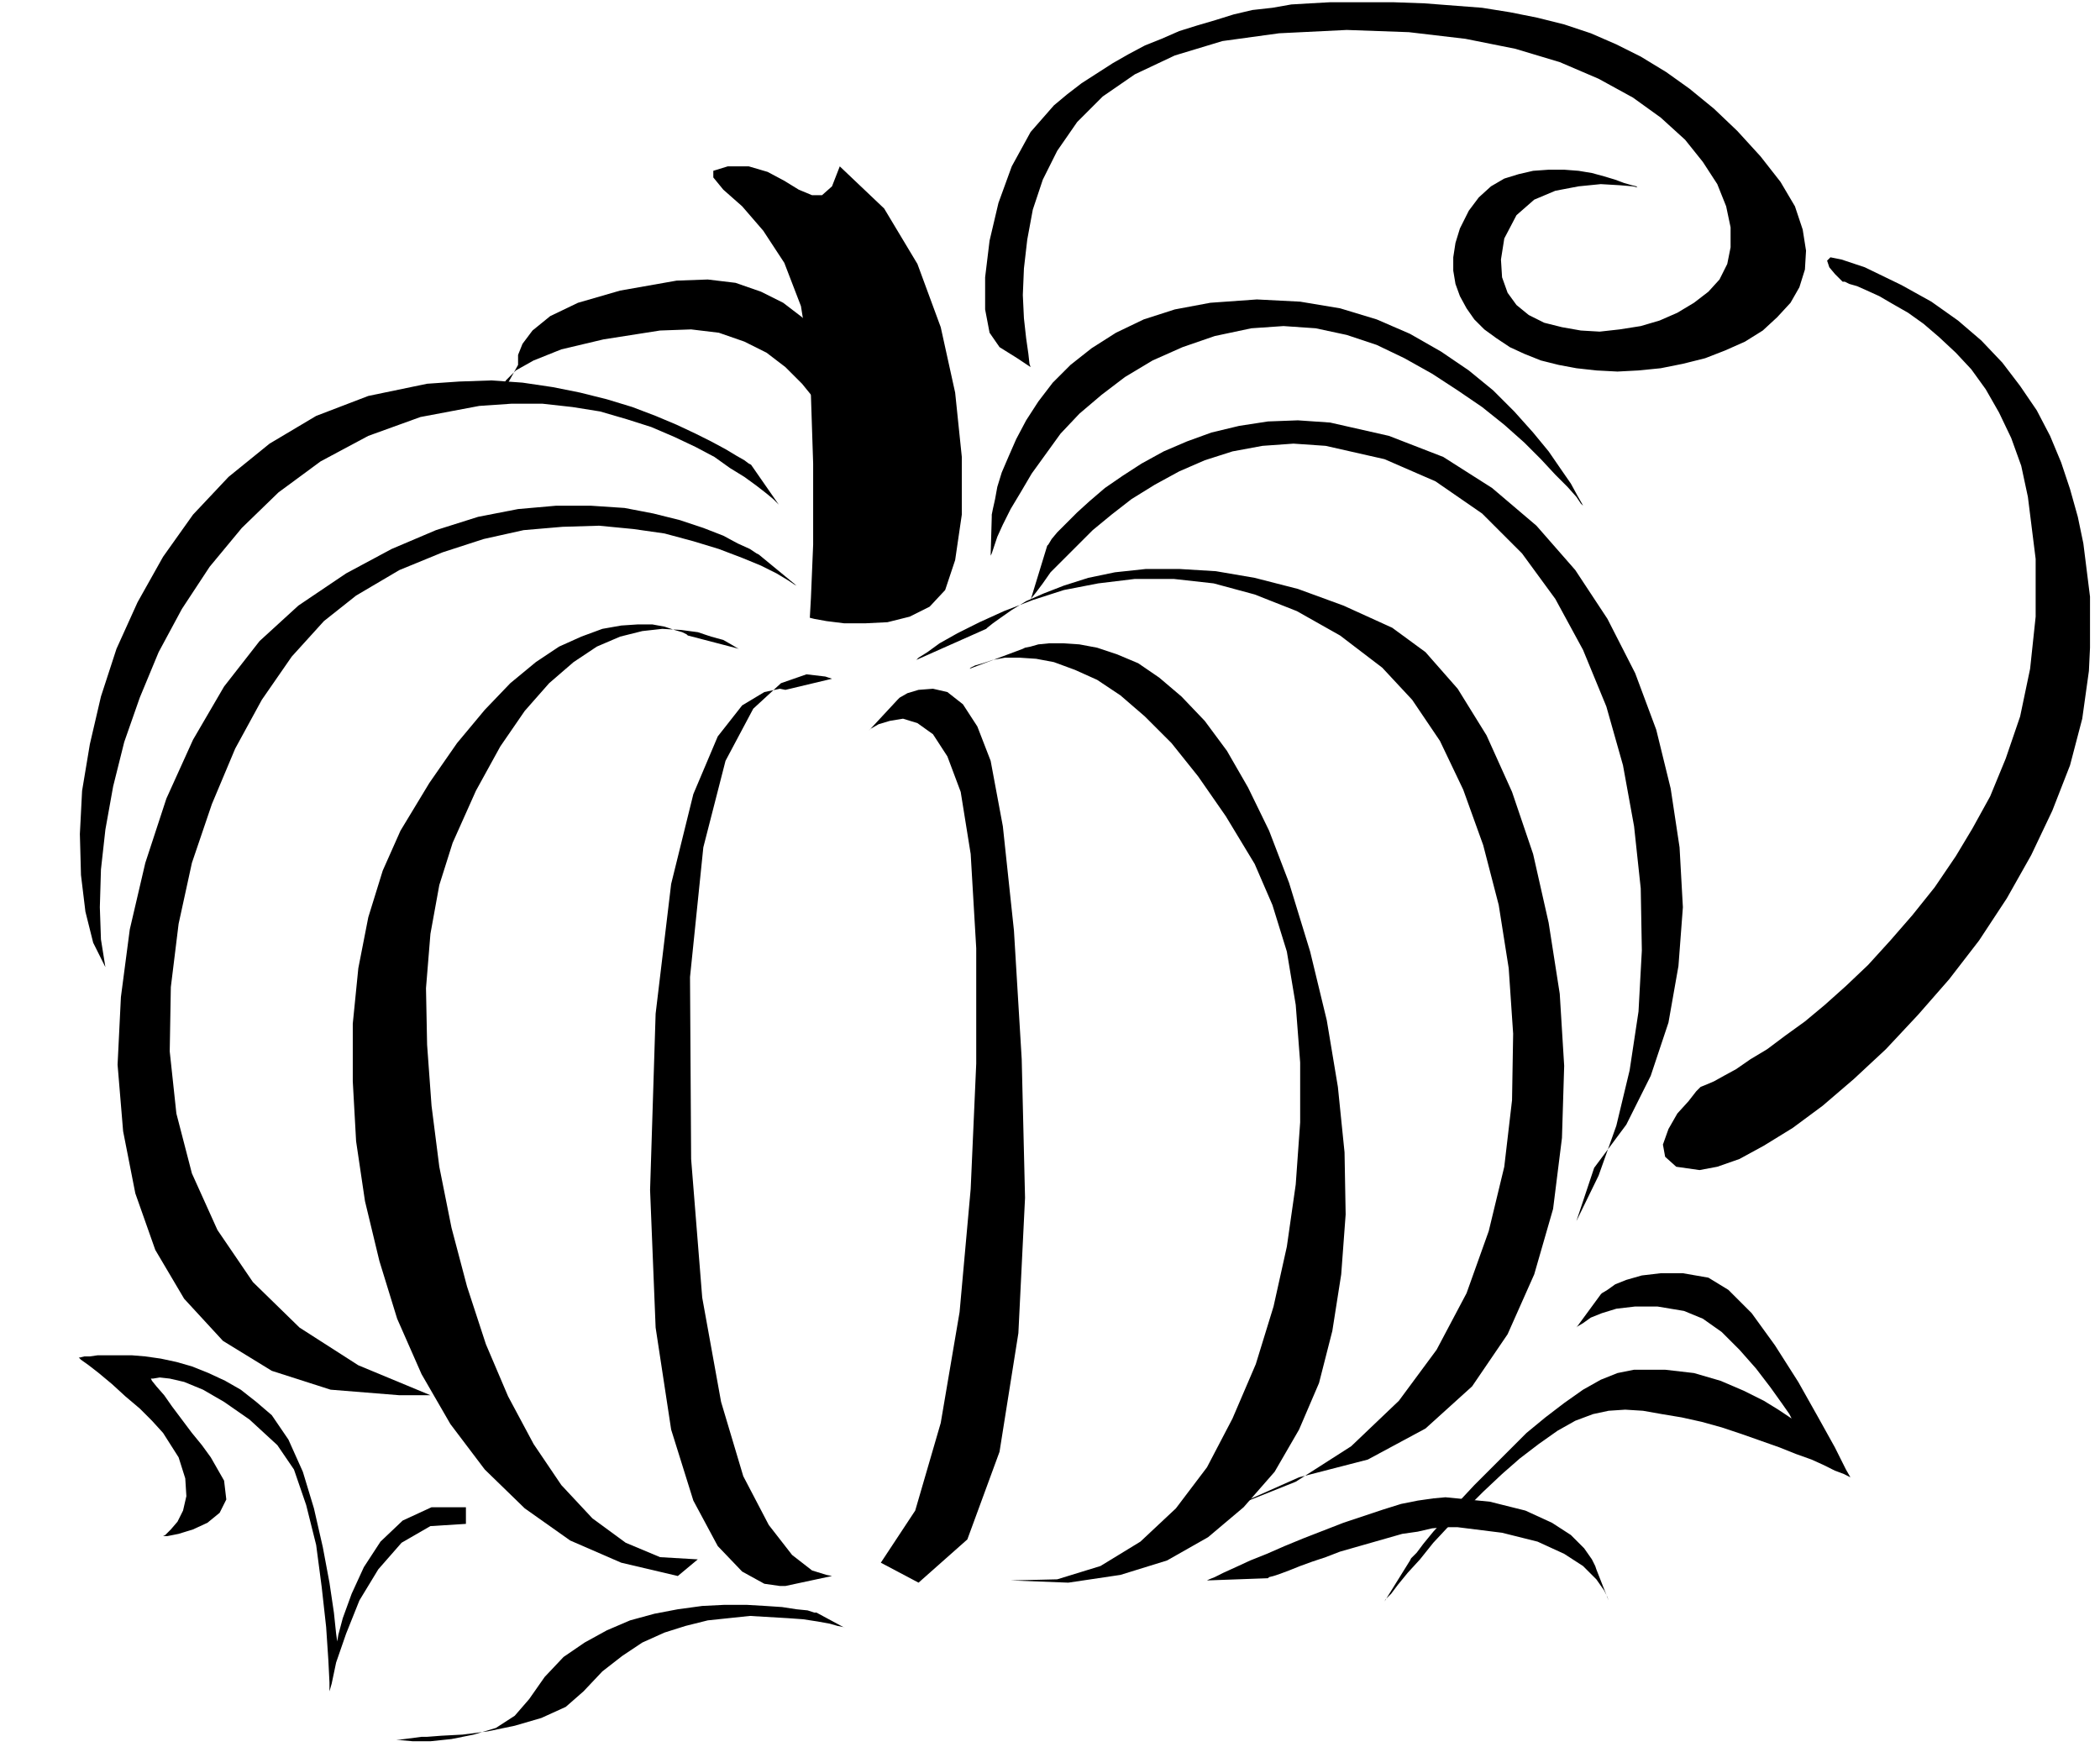
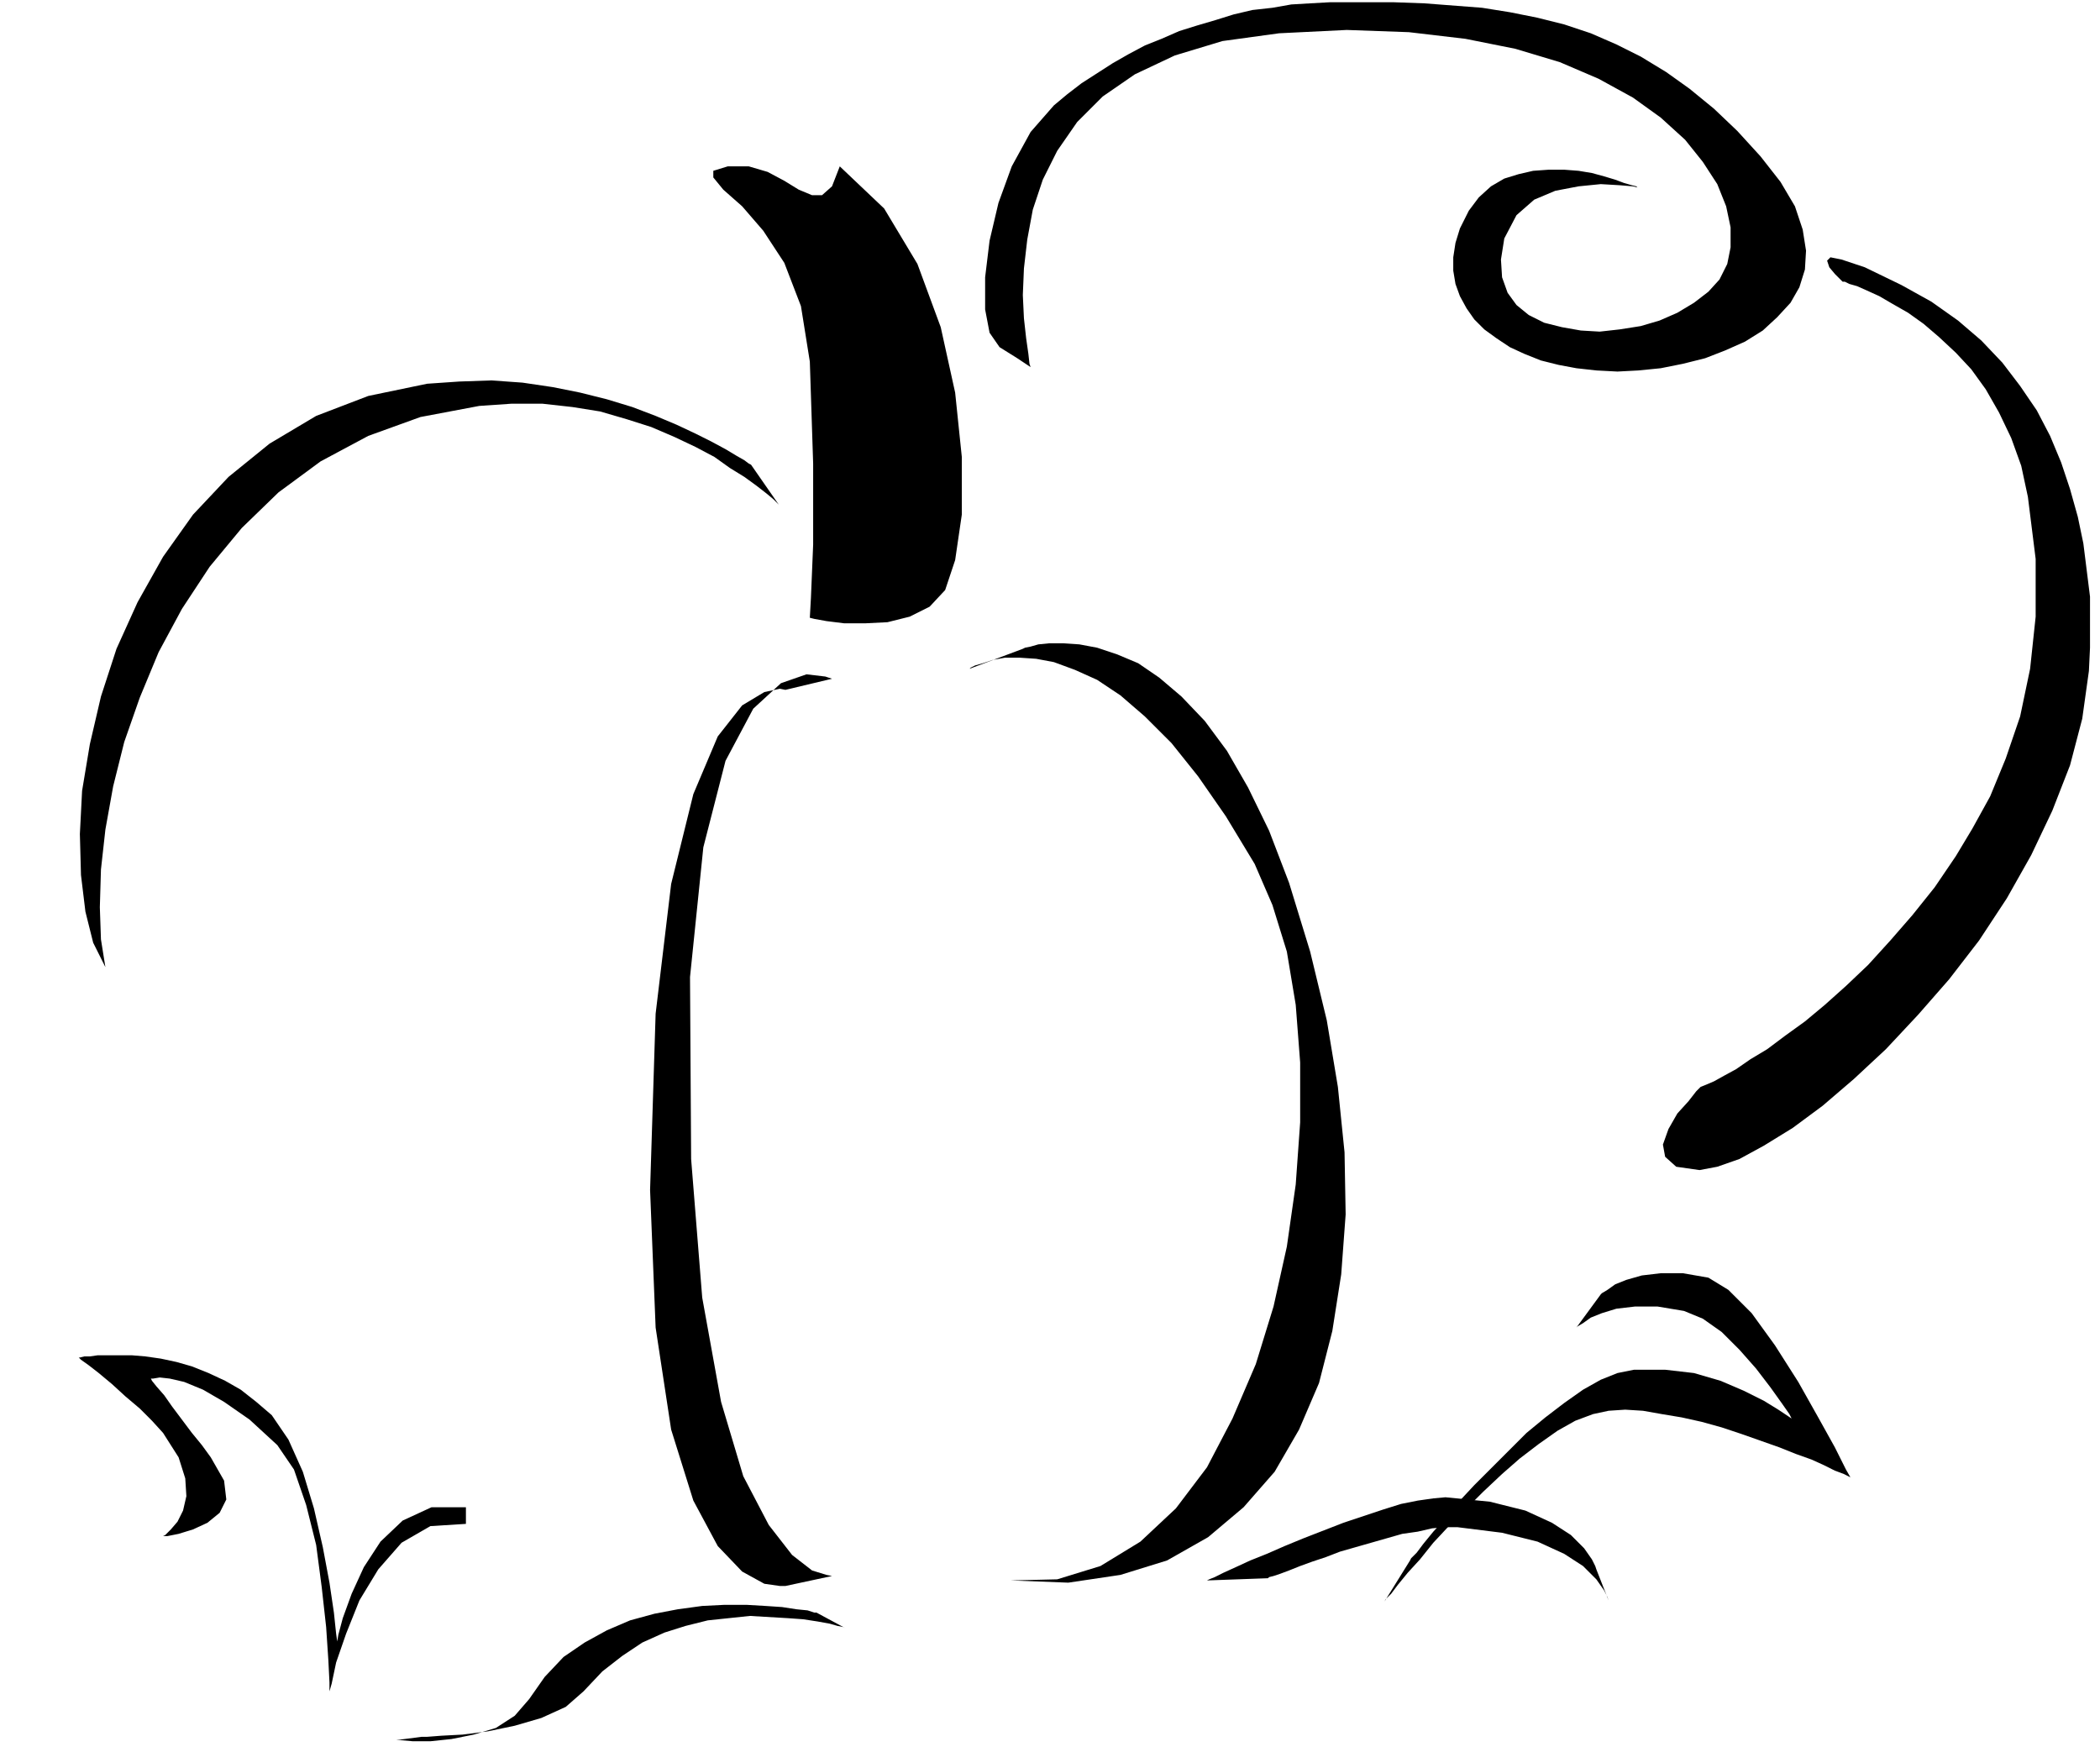
<svg xmlns="http://www.w3.org/2000/svg" width="1.892in" height="1.579in" fill-rule="evenodd" stroke-linecap="round" preserveAspectRatio="none" viewBox="0 0 1893 1580">
  <style>.pen1{stroke:none}.brush2{fill:#000}</style>
  <path d="m95 872-11-22-7-28-4-33-1-37 2-39 7-42 10-43 14-43 19-42 23-41 27-38 32-34 37-30 42-25 47-18 53-11 29-2 29-1 28 2 27 4 25 5 24 6 23 7 21 8 19 8 17 8 14 7 13 7 10 6 7 4 4 3 2 1 25 36-1-1-4-4-6-5-9-7-11-8-13-8-14-10-17-9-19-9-21-9-22-7-24-7-25-4-27-3h-28l-29 2-53 10-47 17-43 23-38 28-33 32-29 35-25 38-21 39-17 41-14 40-10 40-7 39-4 36-1 34 1 29 4 25z" class="pen1 brush2" />
-   <path d="m388 1258-65-27-53-34-42-41-32-47-23-51-14-54-6-56 1-58 7-57 12-55 18-53 21-50 24-44 27-39 29-32 29-23 39-23 39-16 37-12 36-8 35-3 33-1 31 3 28 4 26 7 23 7 21 8 17 7 14 7 10 6 6 4 2 1-34-28-2-1-6-4-11-5-13-7-18-7-21-7-24-6-26-5-30-2h-32l-34 3-36 7-38 12-40 17-41 22-43 29-35 32-32 41-28 48-24 53-19 58-14 60-8 61-3 61 5 60 11 56 18 51 26 44 35 38 44 27 53 17 62 5h28z" class="pen1 brush2" />
-   <path d="m620 573-1-1-4-2-7-2-9-3-11-2h-13l-15 1-17 3-19 7-20 9-21 14-23 19-23 24-25 30-25 36-26 43-16 36-13 42-9 46-5 50v52l3 54 8 54 13 54 16 52 22 50 26 45 31 41 36 35 41 29 46 20 51 12 18-15-34-2-31-13-30-22-28-30-25-37-23-43-20-47-17-52-14-53-11-55-7-55-4-55-1-51 4-49 8-44 12-38 21-47 22-40 22-32 22-25 22-19 21-14 21-9 20-5 18-2 17 1 15 2 12 4 11 3 7 4 5 3 2 1-46-12zm273-72 1-2 2-6 3-9 5-11 7-14 9-15 10-17 13-18 13-18 17-18 20-17 21-16 25-15 27-12 29-10 33-7 29-2 29 2 28 6 27 9 25 12 25 14 23 15 22 15 20 16 18 16 15 15 13 14 11 11 8 9 4 6 2 2-1-2-4-7-6-11-9-13-11-16-14-17-17-19-19-19-22-18-25-17-28-16-30-13-33-10-36-6-39-2-42 3-32 6-28 9-25 12-22 14-19 15-16 16-13 17-11 17-9 17-7 16-6 14-4 13-2 11-2 9-1 5v2l-1 35zm-67 94 2-2 8-5 11-8 16-9 20-10 22-10 26-10 28-9 31-6 33-4h35l36 4 37 10 38 15 39 22 38 29 27 29 25 37 21 44 18 50 14 54 9 57 4 59-1 60-7 60-14 58-20 56-27 51-34 46-43 41-50 32-60 24 63-28 62-16 52-28 42-38 32-47 24-54 17-59 8-64 2-65-4-65-10-64-14-62-19-56-23-51-26-42-29-33-30-22-44-20-41-15-39-10-35-6-33-2h-30l-28 3-24 5-22 7-18 7-16 7-13 8-10 7-7 5-5 4-1 1-63 28z" class="pen1 brush2" />
  <path d="m922 585 2-1 5-1 7-2 10-1h12l15 1 16 3 18 6 19 8 19 13 20 17 21 22 20 27 19 33 19 39 18 47 19 62 15 62 10 60 6 59 1 56-4 54-8 51-12 47-18 42-22 38-28 32-32 27-37 21-42 13-47 7-52-2 42-1 39-12 36-22 32-30 28-37 23-44 21-49 16-52 12-54 8-56 4-56v-54l-4-52-8-48-13-42-16-37-26-43-25-36-24-30-24-24-22-19-21-14-20-9-19-7-16-3-15-1h-13l-11 2-9 3-7 2-4 2-1 1 48-18zm-214 37-5-1-14 3-20 12-22 28-22 52-20 81-14 117-5 159 5 124 14 92 20 64 22 41 22 23 20 11 14 2h5l42-9-5-1-13-4-18-14-21-27-23-44-20-67-17-94-10-125-1-164 12-117 20-78 25-47 25-23 23-8 17 2 6 2-42 10z" class="pen1 brush2" />
-   <path d="m794 1409 31-47 23-79 17-100 10-111 5-113V855l-5-85-9-56-12-32-13-20-14-10-13-4-12 2-10 3-7 4-2 2 26-28 2-2 7-4 10-3 13-1 13 3 14 11 13 20 12 31 11 59 10 94 7 116 3 125-6 122-17 107-29 79-44 39-34-18zm135-868 1-2 4-5 6-8 7-10 11-11 13-13 14-14 17-14 18-14 21-13 22-12 23-10 25-8 27-5 28-2 29 2 53 12 46 20 42 29 36 36 30 41 25 46 21 51 15 53 10 55 6 56 1 56-3 55-8 53-12 50-16 45-20 41 16-48 29-39 22-44 16-48 9-51 4-53-3-54-8-53-13-53-19-51-25-49-29-44-35-40-40-34-44-28-49-19-53-12-29-2-27 1-26 4-25 6-22 8-21 9-20 11-17 11-16 11-14 12-11 10-10 10-8 8-5 6-3 5-1 1-15 49zM452 356v-6l4-7 9-9 16-9 25-10 38-9 51-8 28-1 25 3 23 8 20 10 17 13 15 15 13 16 11 17 9 18 7 17 6 16 4 14 3 12 3 10 1 6v2l15-45v-2l-1-6-3-10-3-12-4-14-6-16-7-17-9-18-11-17-13-16-15-15-17-13-20-10-23-8-25-3-28 1-51 9-38 11-25 12-16 13-9 12-4 10v9l-15 27z" class="pen1 brush2" />
  <path d="m852 532 9-27 6-41v-52l-6-58-13-59-21-57-30-50-40-38-7 18-9 8h-9l-12-5-13-8-15-8-17-5h-19l-13 4v6l9 11 17 15 19 22 19 29 15 39 8 50 3 92v73l-2 48-1 18 4 1 11 2 16 2h19l20-1 20-5 18-9 14-15zm77-201-1-3-1-9-2-14-2-18-1-21 1-24 3-26 5-27 9-27 13-26 18-26 23-23 29-20 36-17 43-13 51-7 61-3 56 2 51 6 45 9 40 12 35 15 31 17 25 18 22 20 16 20 13 20 8 20 4 19v18l-3 15-7 14-10 11-13 10-15 9-16 7-17 5-19 3-18 2-17-1-17-3-16-4-14-7-11-9-8-11-5-14-1-16 3-19 11-21 16-14 19-8 21-4 20-2 17 1 12 1 4 1-1-1-4-1-7-2-8-3-10-3-11-3-12-2-13-1h-14l-14 1-13 3-13 4-12 7-11 10-9 12-8 16-4 13-2 13v12l2 12 4 11 6 11 7 10 9 9 11 8 12 8 13 6 15 6 16 4 16 3 18 2 19 1 19-1 20-2 20-4 20-5 18-7 18-8 16-10 13-12 12-13 8-14 5-16 1-17-3-19-7-21-13-22-18-23-21-23-21-20-22-18-21-15-23-14-22-11-23-10-24-8-24-6-25-5-25-4-26-2-26-2-28-1h-57l-18 1-17 1-17 3-18 2-17 4-16 5-17 5-16 5-16 7-15 6-15 8-14 8-14 9-14 9-13 10-12 10-21 24-17 31-12 33-8 34-4 33v29l4 21 9 13 16 10 9 6 3 2zm732-77h2l4 2 7 2 9 4 11 5 12 7 14 8 14 10 14 12 15 14 14 15 13 18 12 21 11 23 9 25 6 28 7 56v52l-5 47-9 43-13 38-14 34-16 29-15 25-19 28-20 25-20 23-20 22-20 19-19 17-18 15-18 13-16 12-15 9-13 9-11 6-9 5-7 3-5 2-1 1-3 3-7 9-10 11-8 14-5 14 2 11 10 9 21 3 16-3 20-7 22-12 26-16 27-20 28-24 29-27 29-31 28-32 27-35 25-38 22-39 19-40 16-41 11-42 6-43 1-21v-46l-3-24-3-24-5-24-7-25-8-24-10-24-12-23-15-22-16-21-19-20-21-18-24-17-27-15-33-16-21-7-10-2-3 3 2 6 5 6 5 5 2 2zM147 1385h4l10-2 13-4 13-6 11-9 6-12-2-17-12-21-8-11-9-11-9-12-9-12-7-10-7-8-4-5-1-2h2l6-1 9 1 13 3 17 7 19 11 23 16 25 23 15 22 11 32 9 36 5 38 4 36 2 30 1 20v8l2-7 4-19 9-26 12-30 17-28 21-24 26-15 32-2v-15h-31l-26 12-20 19-15 23-11 24-8 22-4 15-1 6-1-7-2-19-4-27-6-32-8-35-10-33-13-29-15-22-14-12-14-11-14-8-15-7-15-6-14-4-14-3-14-2-12-1H88l-7 1h-5l-4 1h-1l2 2 7 5 9 7 12 10 12 11 13 11 11 11 10 11 14 22 6 19 1 16-3 13-5 10-6 7-5 5-2 1zm996 38 1-1 4-1 6-2 8-3 10-4 11-4 12-4 13-5 14-4 14-4 14-4 14-4 14-2 13-3 12-1h11l40 5 32 8 24 11 17 11 12 12 7 10 3 6 1 3-11-28-1-3-3-6-7-10-12-12-17-11-24-11-32-8-40-4-11 1-14 2-15 3-16 5-18 6-18 6-18 7-18 7-17 7-16 7-15 6-13 6-11 5-8 4-5 2-2 1 55-2zm-763 143h5l13-1 19-1 23-3 24-5 24-7 22-10 16-14 17-18 18-14 18-12 20-9 19-6 20-5 19-2 19-2 17 1 17 1 14 1 13 2 11 2 7 2 5 1 2 1-26-14h-2l-6-2-10-1-13-2-15-1-17-1h-20l-20 1-22 3-21 4-22 6-21 9-20 11-19 13-17 18-14 20-13 15-17 11-20 6-20 4-19 2h-16l-11-1h-4l23-3z" class="pen1 brush2" />
  <path d="m1443 1167 1-1 5-3 7-5 10-4 14-4 17-2h20l23 4 18 11 21 21 21 29 21 33 18 32 15 27 10 20 4 7-2-1-4-2-8-3-10-5-11-5-14-5-15-6-17-6-17-6-18-6-18-5-18-4-18-3-17-3-16-1-15 1-14 3-16 6-16 9-17 12-17 13-16 14-17 16-16 16-15 15-14 15-12 15-11 12-9 11-6 8-5 5-1 2 23-37 1-2 5-5 6-8 9-11 11-12 12-15 14-15 15-15 16-16 16-16 17-14 17-13 17-12 16-9 15-6 15-3h28l26 3 24 7 21 9 18 9 13 8 9 6 3 2-2-4-7-10-10-14-13-17-15-17-16-16-17-12-17-7-24-4h-20l-17 2-13 4-10 4-7 5-5 3-1 1 22-30z" class="pen1 brush2" />
</svg>